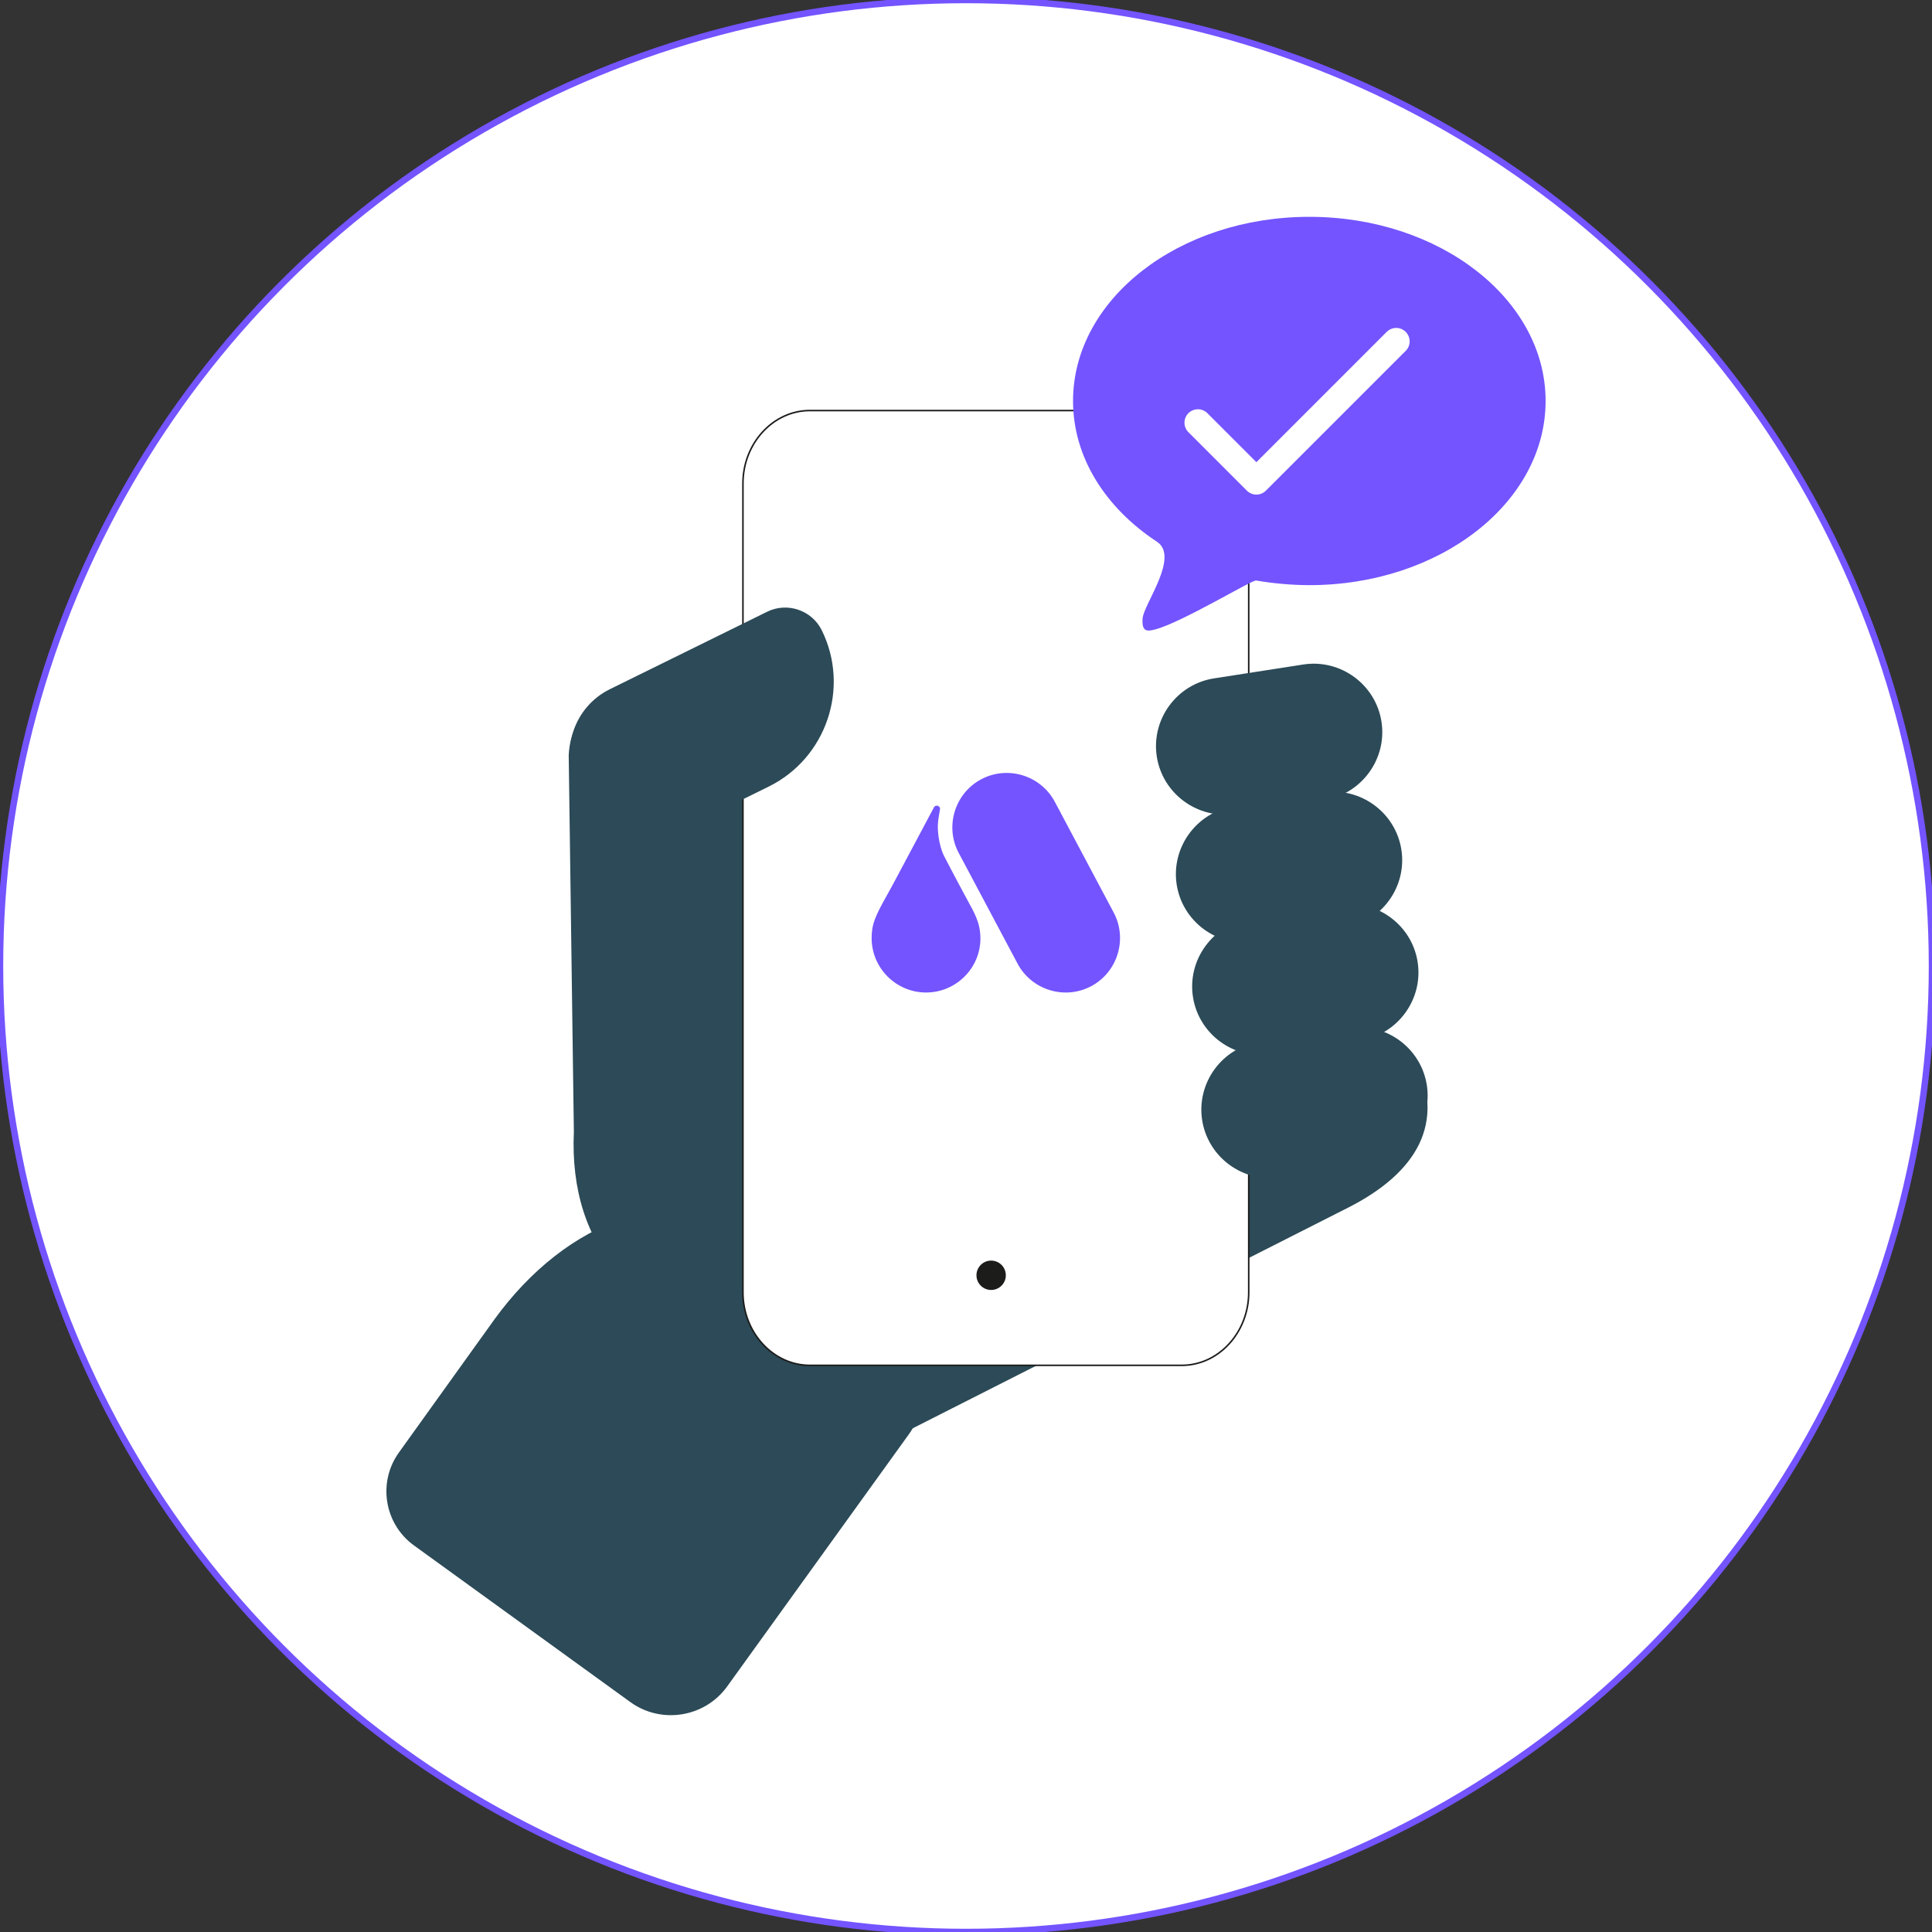
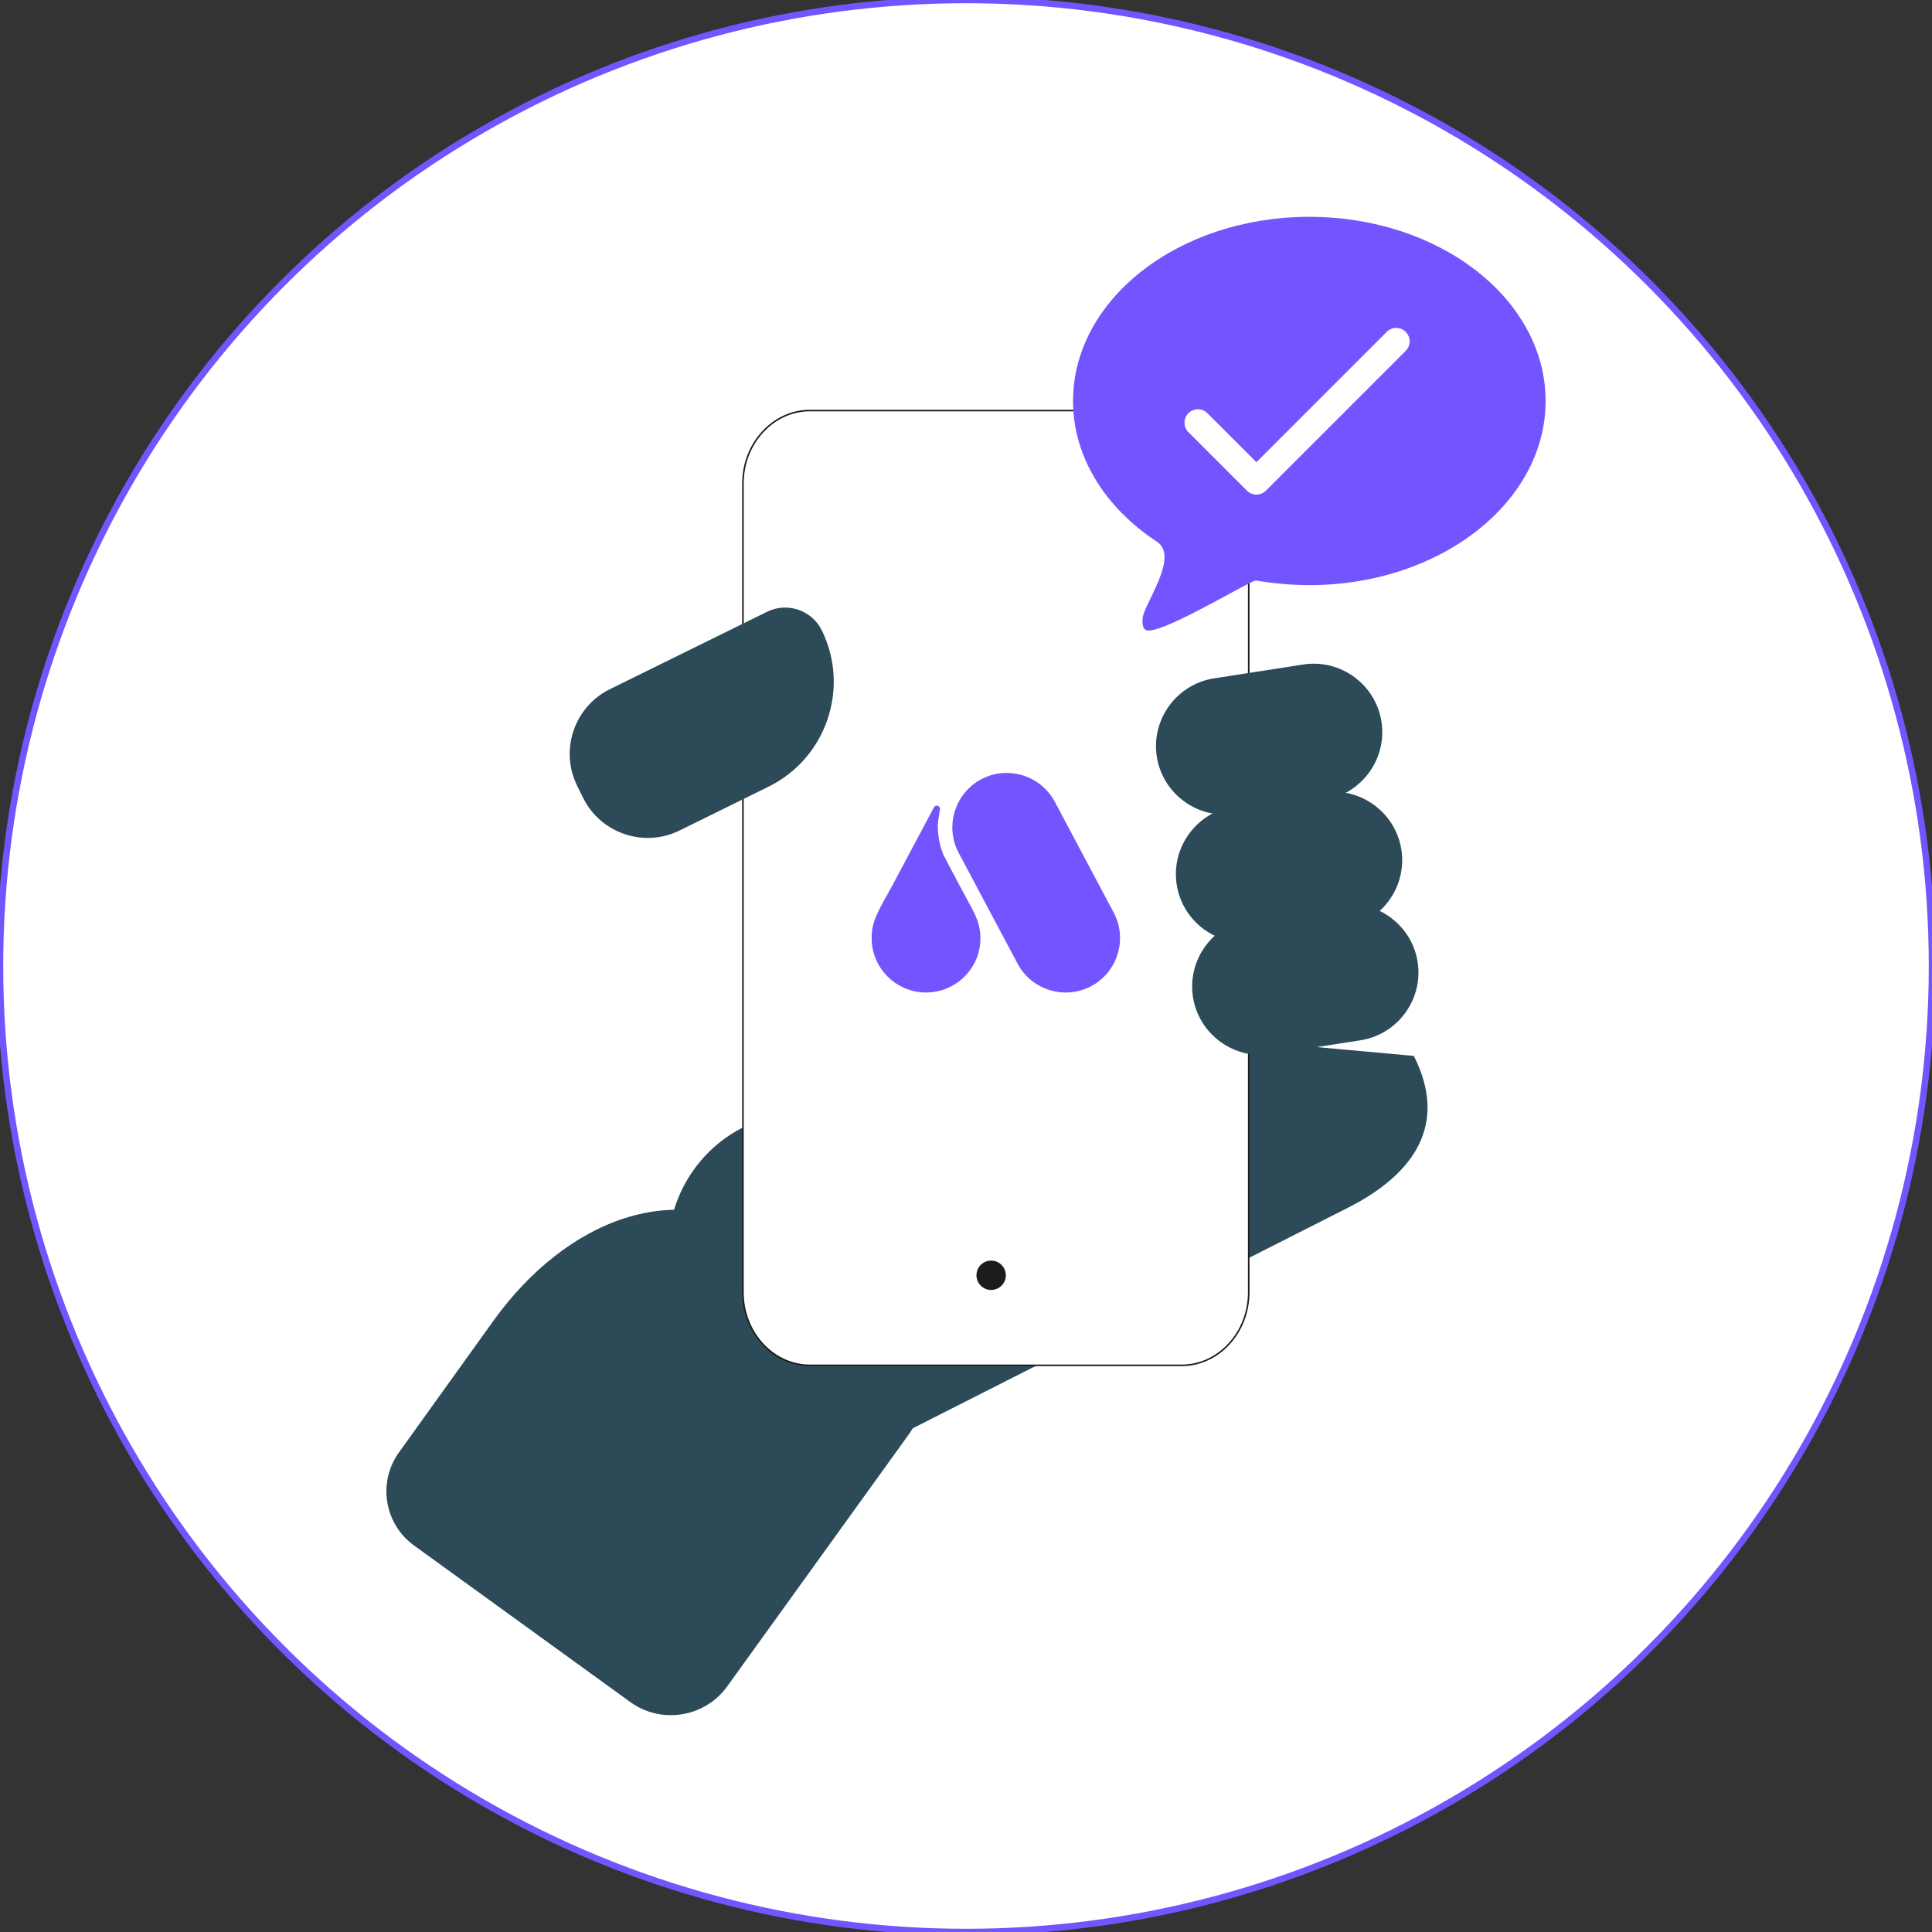
<svg xmlns="http://www.w3.org/2000/svg" width="100%" height="100%" viewBox="0 0 300 300" version="1.1" xml:space="preserve" style="fill-rule:evenodd;clip-rule:evenodd;stroke-linecap:round;stroke-linejoin:round;stroke-miterlimit:1.5;">
  <rect x="0" y="0" width="300" height="300" fill="#333333" stroke="none" />
  <circle cx="150" cy="150" r="150" style="fill:#fff;stroke:#7454ff;stroke-width:1px;" />
  <g>
    <path d="M142.956,75.484l24.162,0c2.878,0 2.882,-3.2 -0,-3.2l-24.162,-0c-2.878,-0 -2.882,3.2 0,3.2" style="fill:#1c1c1b;fill-rule:nonzero;" />
    <path d="M142.956,75.484l24.162,0c2.878,0 2.882,-3.2 -0,-3.2l-24.162,-0c-2.878,-0 -2.882,3.2 0,3.2m12.447,122.563c0,0.958 -0.644,1.737 -1.439,1.737c-0.799,-0 -1.443,-0.779 -1.443,-1.737c-0,-0.962 0.644,-1.74 1.443,-1.74c0.795,-0 1.439,0.778 1.439,1.74Z" style="fill:none;fill-rule:nonzero;stroke:#1c1c1b;stroke-width:0.24px;stroke-linecap:butt;stroke-linejoin:miter;stroke-miterlimit:10;" />
    <path d="M97.882,264.299l-33.595,-24.32c-4.636,-3.355 -5.673,-9.836 -2.318,-14.472l14.794,-20.617c10.978,-15.162 28.516,-22.848 43.682,-11.869l18.267,14.697c4.79,3.468 5.874,10.221 2.405,15.011l-28.223,39.169c-3.469,4.786 -10.221,5.87 -15.012,2.401" style="fill:#2c4a57;fill-rule:nonzero;" />
-     <path d="M117.253,206.469c-18.199,-0.832 -28.977,-12.547 -28.144,-30.746l-0.799,-58.464c0.305,-6.627 5.92,-11.752 12.547,-11.451l22.366,1.025l-4.497,98.293c-0.038,0.778 -0.695,1.377 -1.473,1.343" style="fill:#2c4a57;fill-rule:nonzero;" />
    <path d="M209.337,187.52l-69.714,35.332c-10.463,5.301 -23.366,1.079 -28.667,-9.384l-4.945,-9.753c-5.301,-10.463 -1.079,-23.366 9.384,-28.667l69.714,-35.331c10.468,-5.306 5.138,11.601 10.443,22.065l23.985,2.179c5.301,10.464 0.264,18.254 -10.2,23.559" style="fill:#2c4a57;fill-rule:nonzero;" />
    <path d="M183.505,212.009l-57.745,0c-5.719,0 -10.396,-5.1 -10.396,-11.329l-0,-125.601c-0,-6.23 4.677,-11.33 10.396,-11.33l57.745,0c5.719,0 10.396,5.1 10.396,11.33l0,125.601c0,6.229 -4.677,11.329 -10.396,11.329Z" style="fill:#fff;fill-rule:nonzero;stroke:#1c1c1b;stroke-width:0.24px;stroke-linecap:butt;stroke-linejoin:miter;stroke-miterlimit:10;" />
-     <path d="M212.68,180.656l-13.86,2.154c-5.782,0.9 -11.25,-3.095 -12.15,-8.877c-0.899,-5.787 3.096,-11.251 8.882,-12.15l13.861,-2.155c5.782,-0.899 11.25,3.096 12.145,8.878c0.9,5.786 -3.096,11.25 -8.878,12.15" style="fill:#2c4a57;fill-rule:nonzero;" />
    <path d="M208.728,144.091l-13.861,2.154c-5.782,0.9 -11.25,-3.096 -12.15,-8.878c-0.899,-5.786 3.096,-11.25 8.882,-12.149l13.861,-2.155c5.782,-0.899 11.25,3.096 12.146,8.878c0.899,5.782 -3.096,11.25 -8.878,12.15" style="fill:#2c4a57;fill-rule:nonzero;" />
    <path d="M203.308,90.861c20.262,0 36.692,-12.802 36.692,-28.596c0,-15.794 -16.43,-28.596 -36.692,-28.596c-20.262,0 -36.687,12.802 -36.687,28.596c0,8.778 5.071,16.631 13.062,21.877c3.476,2.343 -2.071,9.669 -2.255,11.853c-0.18,2.179 0.736,2.062 1.97,1.736c4.117,-1.08 15.003,-7.702 15.652,-7.59c2.506,0.436 5.501,0.72 8.258,0.72" style="fill:#7454ff;fill-rule:nonzero;" />
    <path d="M153.905,200.305c1.259,-0 2.28,-1.021 2.28,-2.28c-0,-1.26 -1.021,-2.28 -2.28,-2.28c-1.26,-0 -2.281,1.02 -2.281,2.28c0,1.259 1.021,2.28 2.281,2.28" style="fill:#1c1c1b;fill-rule:nonzero;" />
    <path d="M119.364,122.141l-13.865,6.828c-5.51,2.716 -12.241,0.431 -14.957,-5.083l-0.937,-1.904c-2.715,-5.51 -0.427,-12.241 5.083,-14.957l24.429,-12.032c3.13,-1.544 6.954,-0.243 8.493,2.887c4.406,8.94 0.695,19.856 -8.246,24.261" style="fill:#2c4a57;fill-rule:nonzero;" />
    <path d="M211.253,161.536l-13.86,2.155c-5.782,0.9 -11.251,-3.096 -12.15,-8.878c-0.9,-5.786 3.096,-11.25 8.882,-12.149l13.861,-2.155c5.782,-0.9 11.25,3.096 12.145,8.878c0.9,5.782 -3.096,11.25 -8.878,12.149" style="fill:#2c4a57;fill-rule:nonzero;" />
    <path d="M205.638,124.212l-13.861,2.155c-5.782,0.899 -11.25,-3.096 -12.15,-8.878c-0.899,-5.787 3.096,-11.251 8.882,-12.15l13.861,-2.155c5.782,-0.899 11.25,3.096 12.145,8.878c0.9,5.786 -3.096,11.25 -8.877,12.15" style="fill:#2c4a57;fill-rule:nonzero;" />
    <path d="M186.008,65.633l9.083,9.083m0.154,-0.15l21.559,-21.559" style="fill:none;fill-rule:nonzero;stroke:#fff;stroke-width:4.17px;stroke-linejoin:miter;stroke-miterlimit:10;" />
    <path d="M152.359,121.006c-4.105,2.184 -5.678,7.326 -3.494,11.43l9.146,17.204c2.184,4.104 7.326,5.677 11.43,3.493c4.104,-2.18 5.677,-7.326 3.493,-11.43l-9.145,-17.204c-2.184,-4.104 -7.326,-5.677 -11.43,-3.493" style="fill:#7454ff;fill-rule:nonzero;" />
    <path d="M146.61,132.95c-0.435,-0.82 -0.883,-2.431 -0.971,-4.046c-0.067,-1.246 0.096,-1.849 0.322,-3.225c0.088,-0.557 -0.669,-0.812 -0.937,-0.314c-2.033,3.82 -4.355,8.175 -6.263,11.761c-1.054,1.983 -2.268,3.941 -2.887,5.568c-0.439,1.155 -0.527,2.1 -0.527,2.975c0,4.656 3.799,8.447 8.455,8.447c4.653,-0 8.473,-3.803 8.435,-8.46c-0.017,-2.372 -0.946,-3.933 -1.941,-5.752c-1.762,-3.243 -3.686,-6.954 -3.686,-6.954" style="fill:#7454ff;fill-rule:nonzero;" />
  </g>
</svg>